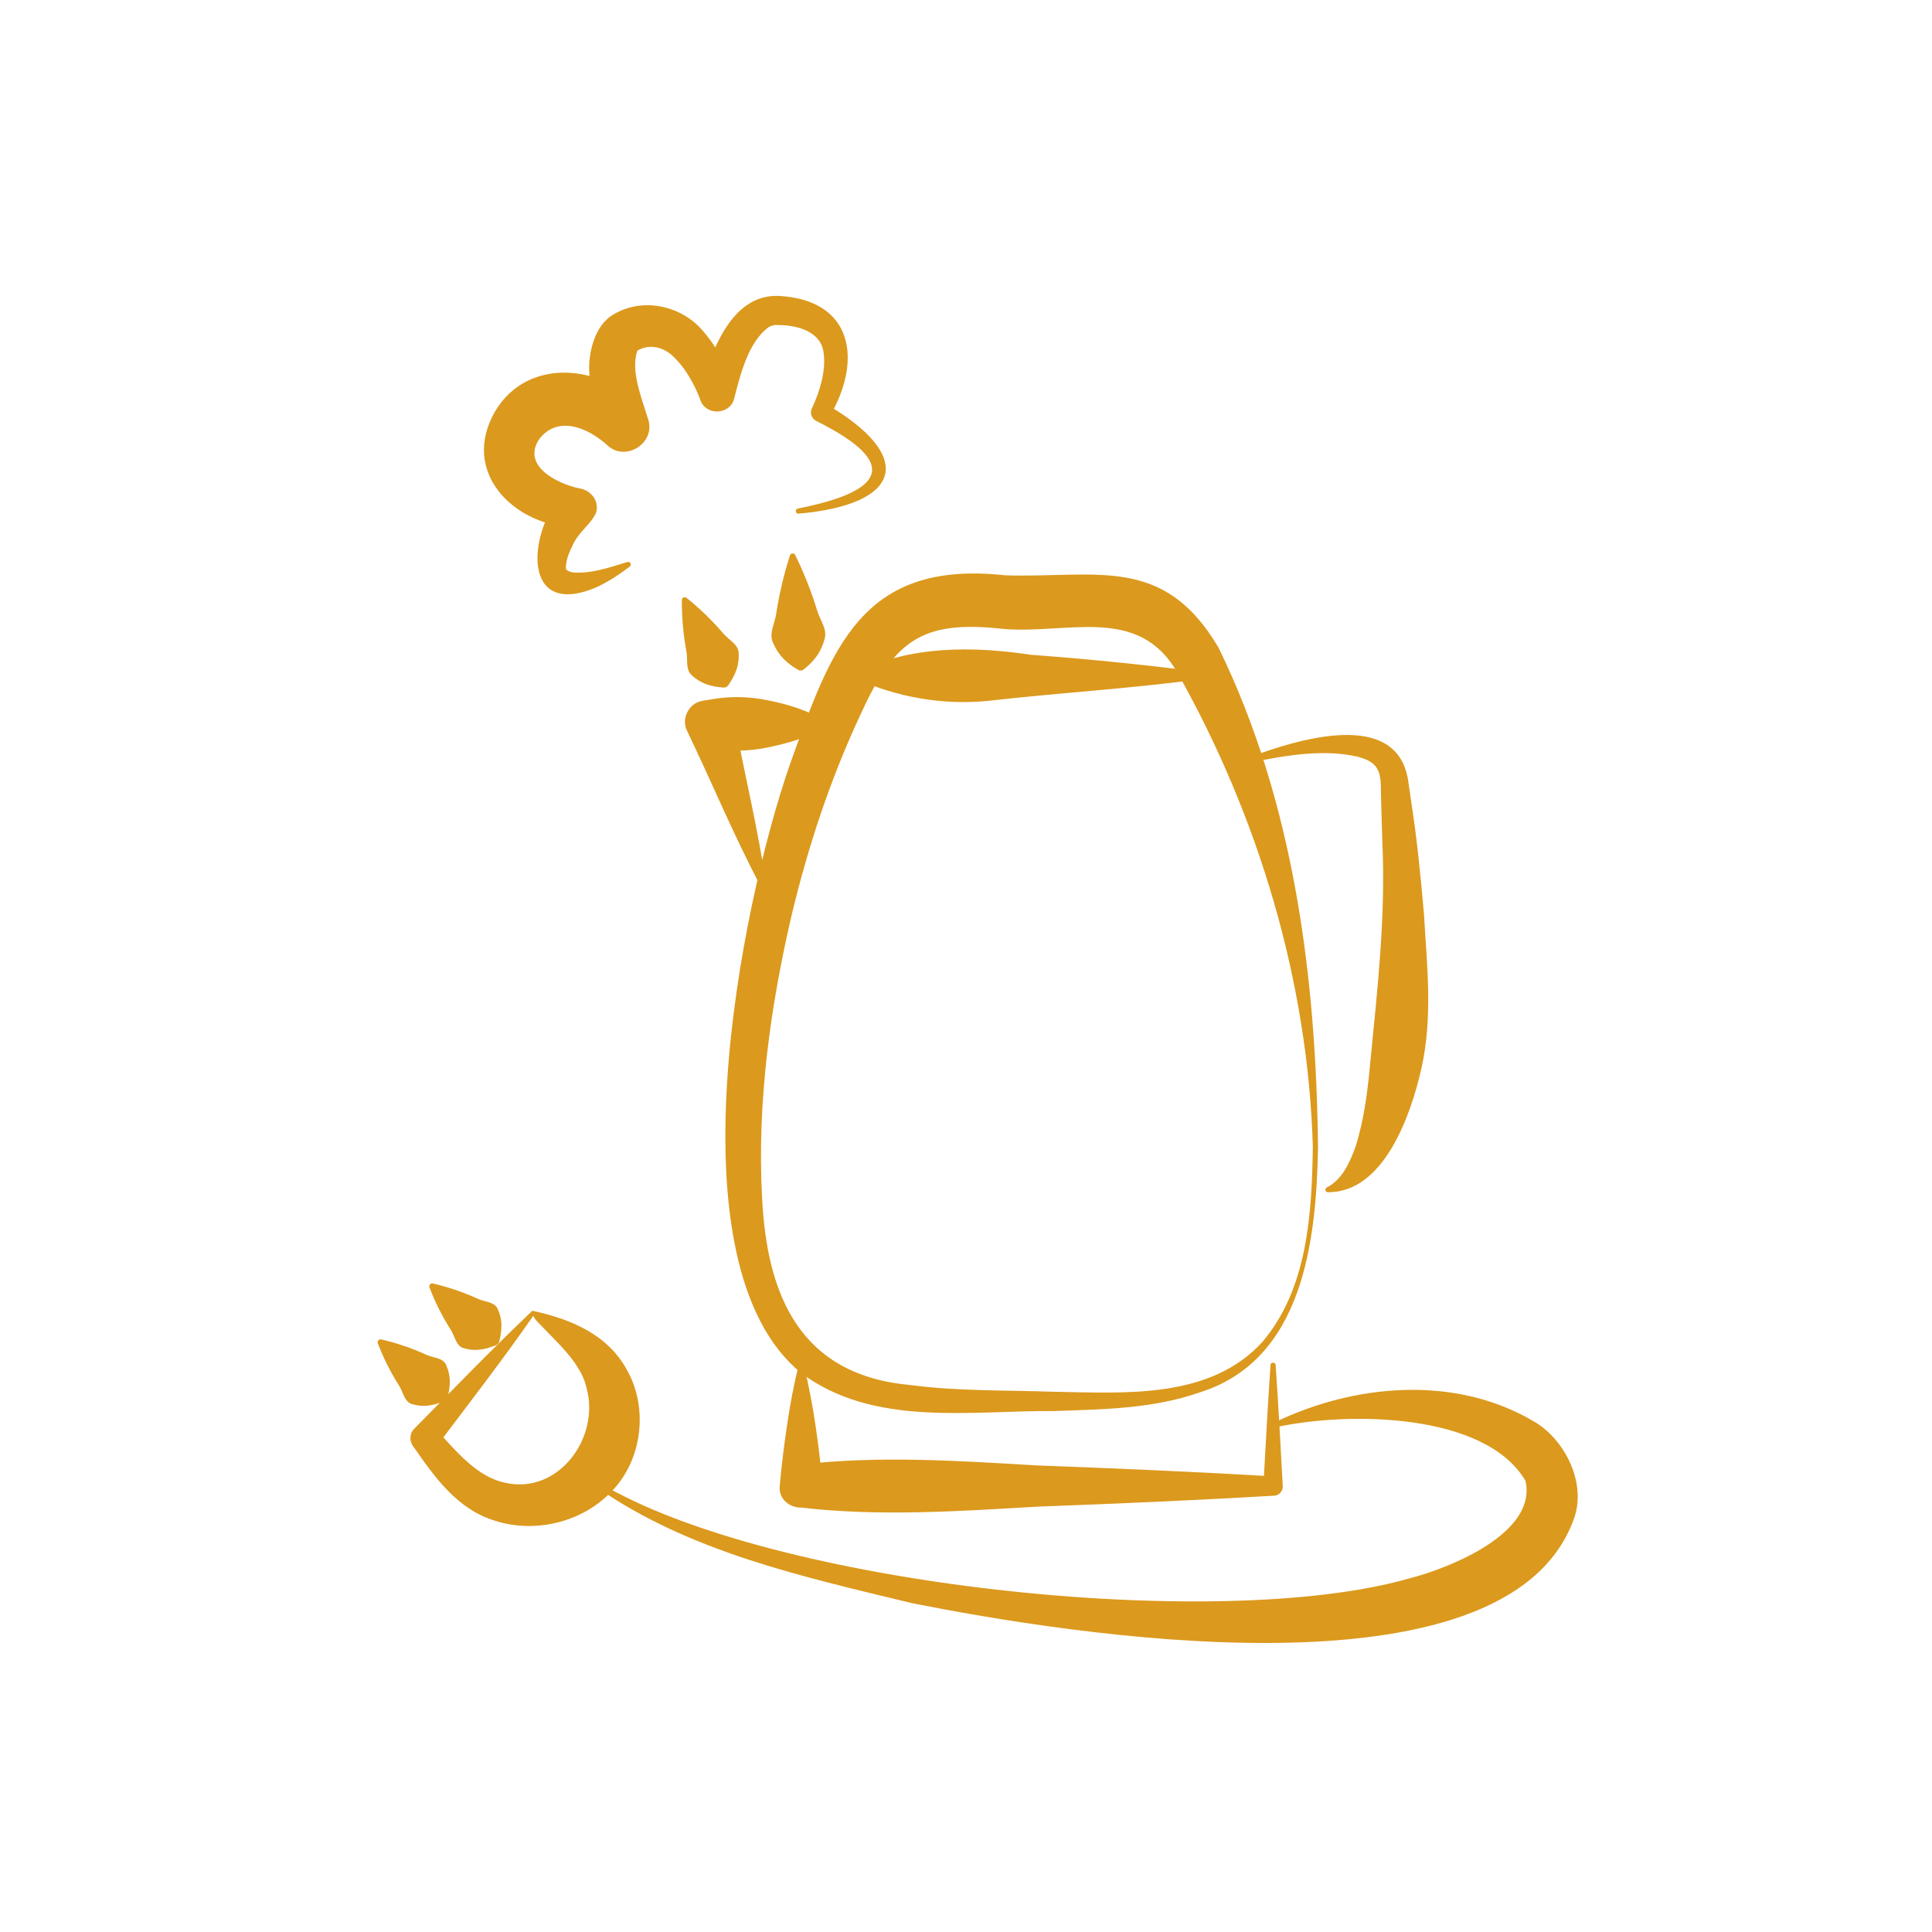
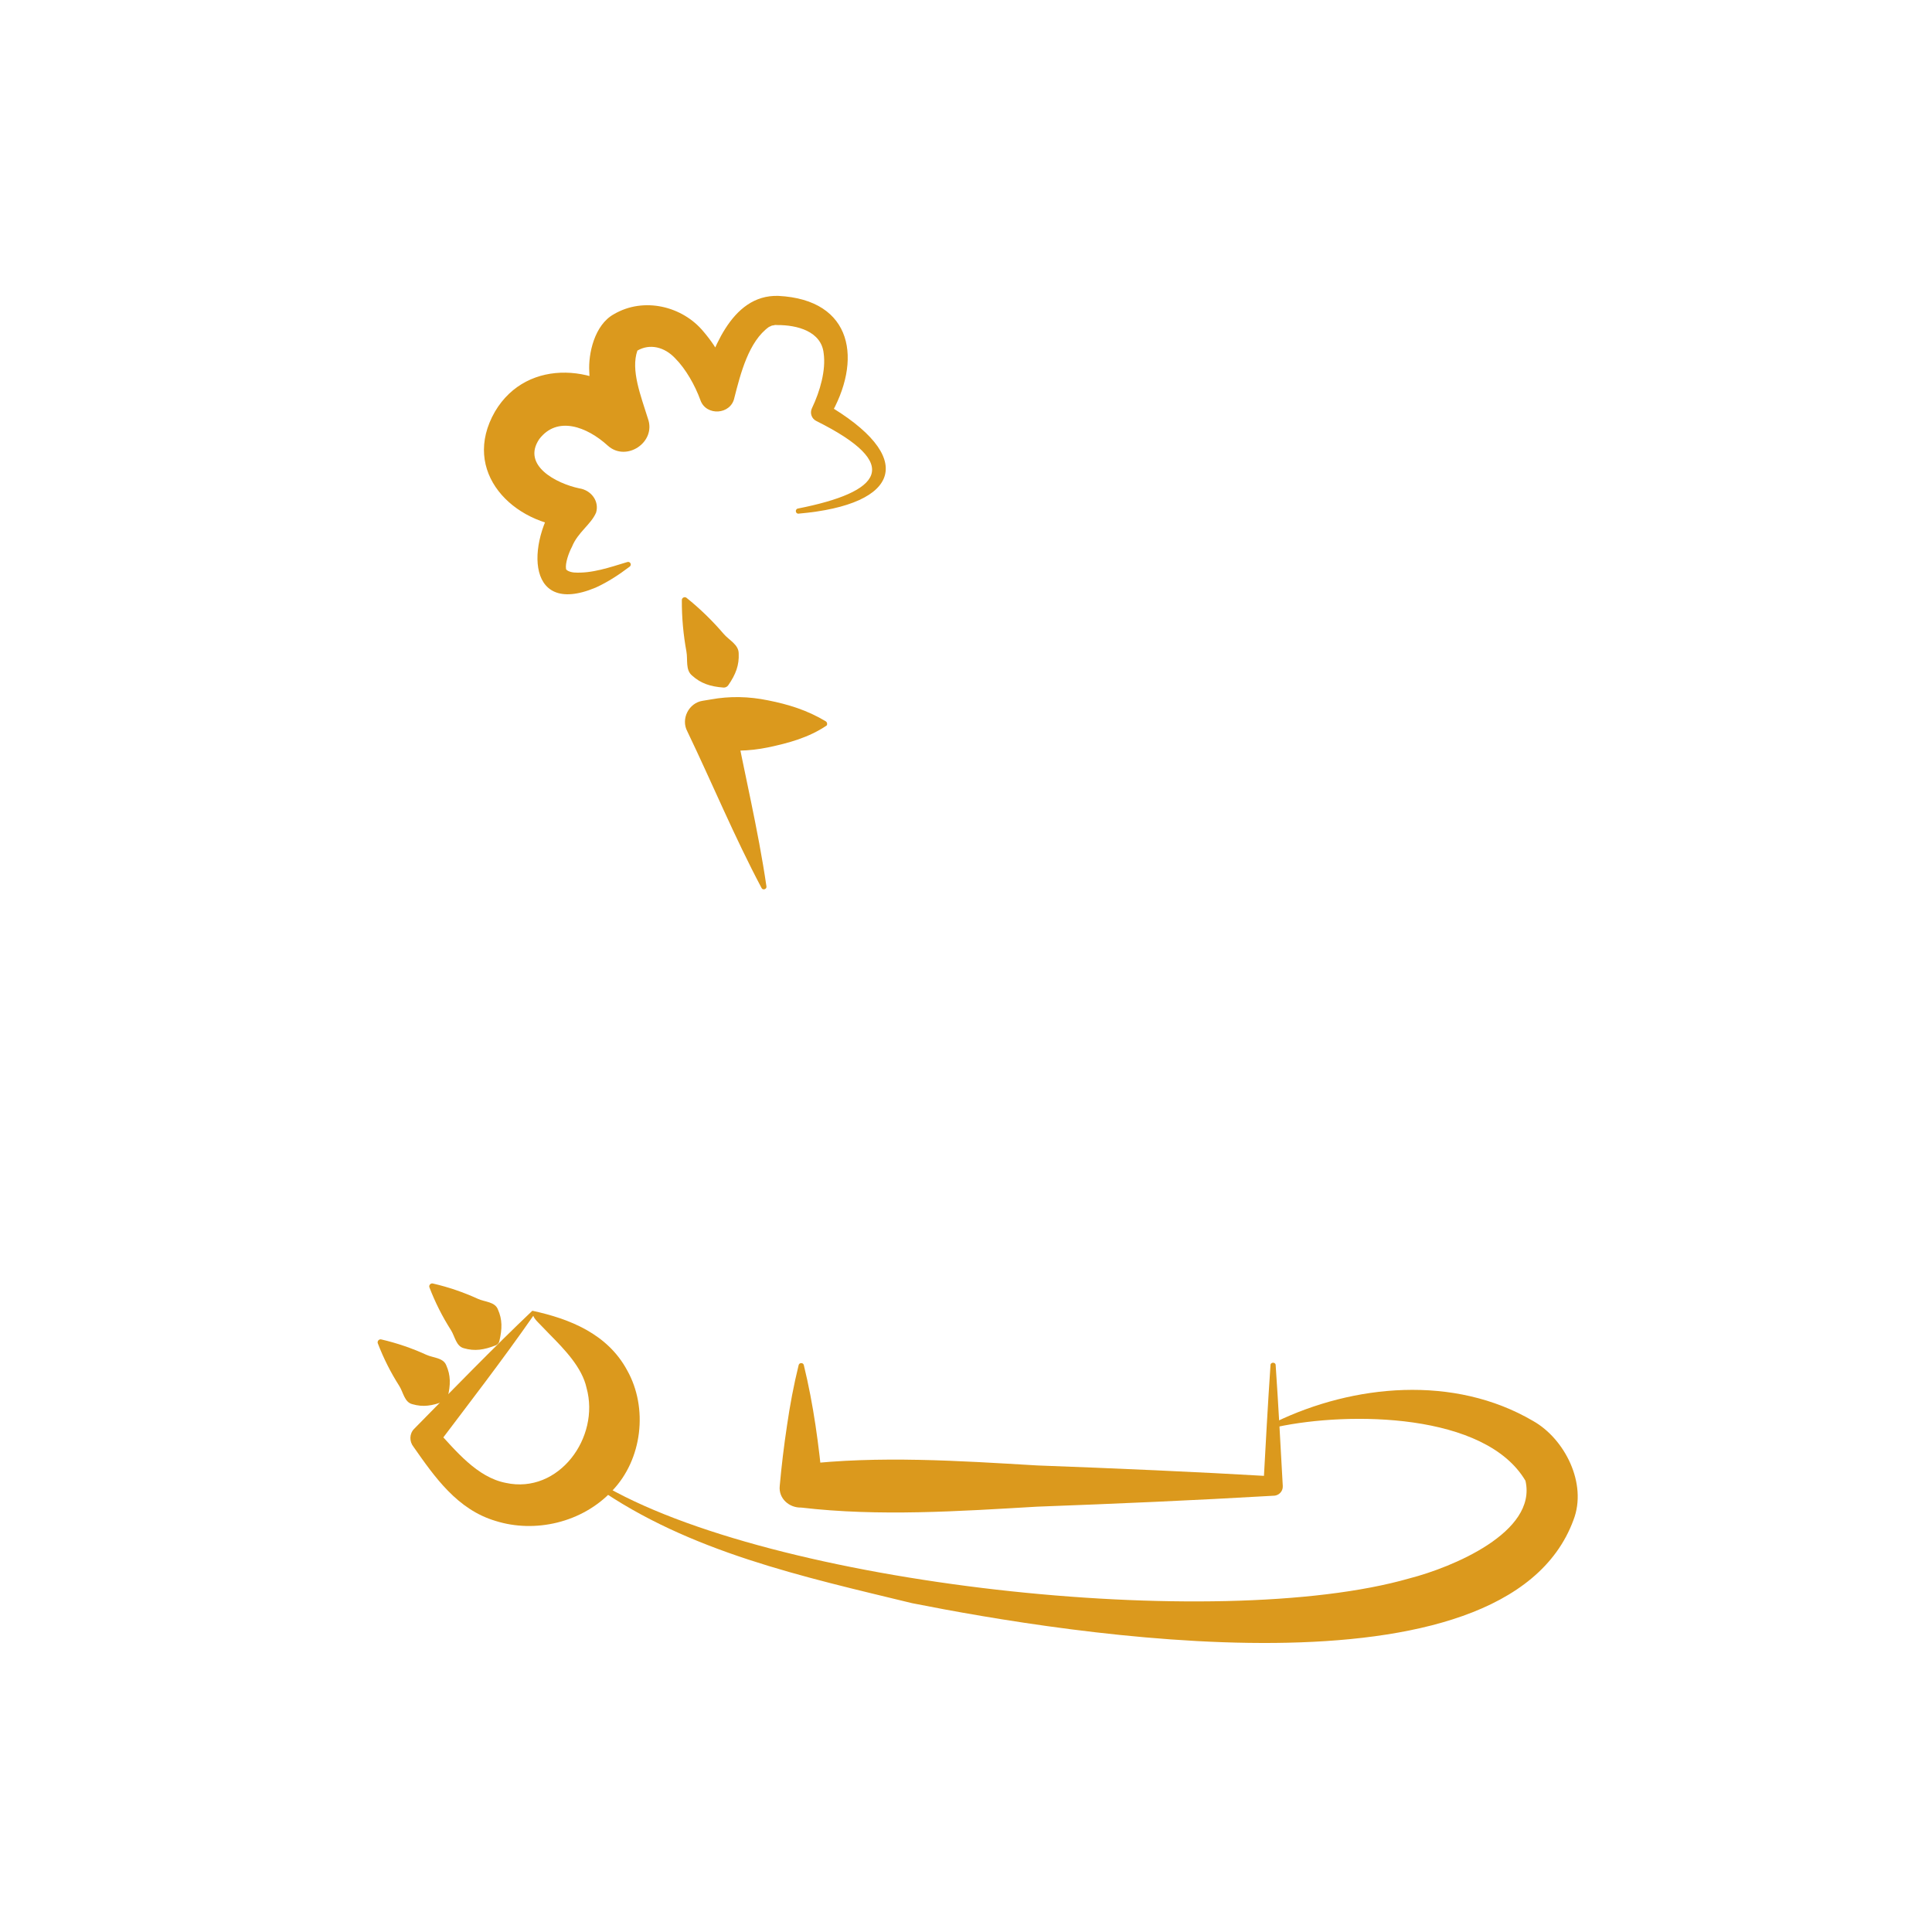
<svg xmlns="http://www.w3.org/2000/svg" id="Ebene_1" width="150" height="150" viewBox="0 0 150 150">
  <defs>
    <style>
      .cls-1 {
        fill: #db991d;
      }
    </style>
  </defs>
-   <path class="cls-1" d="M102.33,89.076c-.13,7.259-1.146,16.541-9.23,19.044-3.612,1.26-7.479,1.301-11.238,1.433-6.49-.053-14.07,1.274-19.696-2.98-10.233-8.422-4.712-36.034-.859-47.161,3.251-9.078,5.544-15.972,16.759-14.744,7.04.222,12.276-1.648,16.549,5.632,5.846,11.971,7.571,25.599,7.715,38.776h0ZM101.93,89.076c-.363-12.863-4.217-25.666-10.505-36.833-3.037-5.324-8.533-2.975-13.568-3.417-6.375-.714-8.468.956-11.093,6.747-2.318,4.97-4.042,10.203-5.32,15.551-1.657,7.143-2.669,14.537-2.278,21.807.364,7.798,3.049,13.879,11.606,14.614,3.584.471,7.358.383,11.089.512,5.543.093,12.067.582,16.142-3.857,3.511-4.145,3.846-9.896,3.925-15.124h0Z" />
-   <path class="cls-1" d="M93.823,52.643c-5.708.811-11.454,1.119-17.173,1.78-3.526.327-7.048-.29-10.304-1.78-.161-.075-.163-.326,0-.4,4.34-2.126,9.094-2.093,13.738-1.4,4.59.334,9.169.809,13.738,1.4.221.026.23.376,0,.4h0Z" />
  <path class="cls-1" d="M59.127,68.943c-2.108-3.97-3.819-8.107-5.761-12.154-.522-.963.106-2.213,1.183-2.379,0,0,.614-.101.614-.101,1.496-.276,2.983-.24,4.473.067,1.568.31,3.051.767,4.473,1.625.111.069.144.215.075.325-1.389.943-2.967,1.367-4.548,1.7-1.49.307-2.977.343-4.473.067,0,0,1.798-2.48,1.798-2.48.828,4.412,1.897,8.759,2.546,13.207.039.216-.284.325-.38.124h0Z" />
-   <path class="cls-1" d="M96.902,58.828c3.647-1.351,11.687-3.983,12.449,1.93-0.0 0.0.208,1.454.208,1.454.45,2.836.754,5.941.999,8.789.227,3.931.704,7.963-.207,11.983-.801,3.535-2.885,9.634-7.281,9.58-.183-.025-.229-.28-.067-.365,1.224-.621,1.797-1.952,2.242-3.173.688-2.177.947-4.396,1.155-6.666.556-5.636,1.199-11.342.922-17.041 0,0-.084-2.895-.084-2.895-.087-1.951.284-3.142-1.824-3.671-2.712-.63-5.654-.089-8.396.458-.23.065-.343-.307-.116-.382h0Z" />
  <path class="cls-1" d="M99.042,105.984c.214,3.131.38,6.262.553,9.393.024.426-.331.767-.753.753-6.103.357-12.209.62-18.317.847-6.037.353-12.297.778-18.317.07-.934.027-1.768-.701-1.67-1.67.139-1.565.329-3.131.565-4.697.227-1.565.517-3.131.905-4.697.05-.203.353-.204.4,0,.76,3.104,1.171,6.235,1.47,9.393,0,0-1.67-1.67-1.67-1.67,6.015-.707,12.283-.285,18.317.07,6.108.228,12.213.49,18.317.847,0,0-.753.753-.753.753.173-3.131.339-6.262.553-9.393.001-.24.397-.244.4,0h0Z" />
  <path class="cls-1" d="M61.948,39.483c6.49-1.28,8.207-3.42,1.439-6.793-.37-.176-.527-.619-.351-.989.641-1.339,1.097-2.971.913-4.276-.179-1.689-2.034-2.201-3.621-2.188-.222-.031-.229.038-.342.031-.092.003-.182.089-.278.109-1.575,1.121-2.21,3.617-2.691,5.504-.265,1.325-2.189,1.445-2.633.195-.424-1.169-1.146-2.44-1.964-3.259-.835-.89-1.975-1.154-2.933-.597-.533,1.521.278,3.536.814,5.269.677,1.839-1.67,3.401-3.104,2.117-1.631-1.488-3.935-2.345-5.33-.513-1.378,2.046,1.33,3.446,3.105,3.822.9.131,1.571.965,1.312,1.874-.395.936-1.419,1.524-1.876,2.663-.264.494-.532,1.291-.462,1.706-.019.084.224.251.617.29,1.375.094,2.782-.4,4.143-.812.106-.036.221.021.257.127.028.084-.005.175-.07.227-.815.612-1.665,1.185-2.644,1.63-5.716,2.392-5.293-4.074-2.675-7.211-0,0,.902,2.55.902,2.55-4.656-.24-8.734-4.335-6.045-9.007,2.53-4.277,8.332-3.662,11.333-.333,0-0-3.243,1.998-3.243,1.998-.37-1.475-.735-3.017-.77-4.771-.082-1.373.397-3.618,1.91-4.452,2.326-1.365,5.335-.624,6.963,1.357,1.171,1.373,1.851,2.787,2.365,4.411l-2.669.097c.918-2.838,2.369-7.398,6.106-7.287,5.83.291,6.561,5.027,3.962,9.41 0,0-.322-1.051-.322-1.051,7.133,4.128,5.922,7.849-2.059,8.547-.255.03-.302-.347-.06-.395h0Z" />
  <path class="cls-1" d="M53.298,46.413c1.06.85,2.015,1.783,2.883,2.797.421.495,1.172.832,1.171,1.528.042.89-.214,1.607-.816,2.473-.086.119-.225.179-.361.172-1.051-.079-1.771-.332-2.434-.926-.541-.438-.329-1.233-.448-1.872-.24-1.313-.363-2.643-.355-4.001-.001-.179.224-.285.361-.172h0Z" />
-   <path class="cls-1" d="M61.734,43.085c.7,1.412,1.266,2.862,1.72,4.35.221.73.806,1.433.561,2.197-.257.948-.74,1.656-1.633,2.356-.119.09-.276.097-.399.029-.985-.563-1.567-1.195-1.957-2.095-.353-.72.124-1.501.237-2.255.234-1.538.585-3.054,1.073-4.553.054-.178.32-.196.399-.029h0Z" />
  <path class="cls-1" d="M46.512,115.109c13.235,7.973,48.051,11.713,62.934,7.431,3.252-.838,9.916-3.557,8.991-7.574-3.125-5.286-13.671-5.381-19.279-4.18-.23.059-.338-.281-.134-.377,6.05-2.922,13.863-3.693,20.014-.08,2.442,1.379,4.218,4.851,3.128,7.678-5.325,14.482-39.406,8.83-51.341,6.466-8.456-2.054-17.306-3.972-24.553-9.044-.088-.067-.105-.192-.039-.28.067-.088.191-.105.279-.04h0Z" />
  <path class="cls-1" d="M41.403,102.16c-2.412,3.466-5.049,6.874-7.579,10.226,0,0,.045-1.39.045-1.39,1.521,1.641,3.167,3.703,5.405,4.136,4.101.893,7.335-3.521,6.265-7.377-.343-1.572-1.692-2.973-2.881-4.174,0,0-.689-.713-.689-.713-.2-.211-.46-.433-.566-.708h0ZM41.332,101.766c2.905.628,5.838,1.796,7.362,4.627,1.64,2.916,1.179,6.928-1.171,9.358-2.334,2.49-6.011,3.292-9.04,2.336-2.976-.882-4.727-3.399-6.378-5.757-.335-.415-.323-1.017.045-1.39,2.965-3.008,6.129-6.274,9.182-9.174h0Z" />
  <path class="cls-1" d="M33.604,99.65c1.221.282,2.383.681,3.5,1.191.54.248,1.32.221,1.553.822.345.775.345,1.491.109,2.481-.037.141-.138.249-.263.302-.947.371-1.659.469-2.472.234-.627-.148-.707-.925-1.028-1.425-.659-1.036-1.214-2.132-1.662-3.303-.064-.163.093-.343.263-.302h0Z" />
  <path class="cls-1" d="M29.596,103.992c1.221.282,2.383.681,3.5,1.191.54.248,1.32.221,1.553.822.344.775.345,1.491.109,2.481-.037.141-.138.249-.263.302-.947.371-1.659.469-2.472.234-.627-.148-.707-.925-1.028-1.425-.659-1.036-1.214-2.132-1.662-3.303-.064-.163.094-.343.263-.302h0Z" />
</svg>